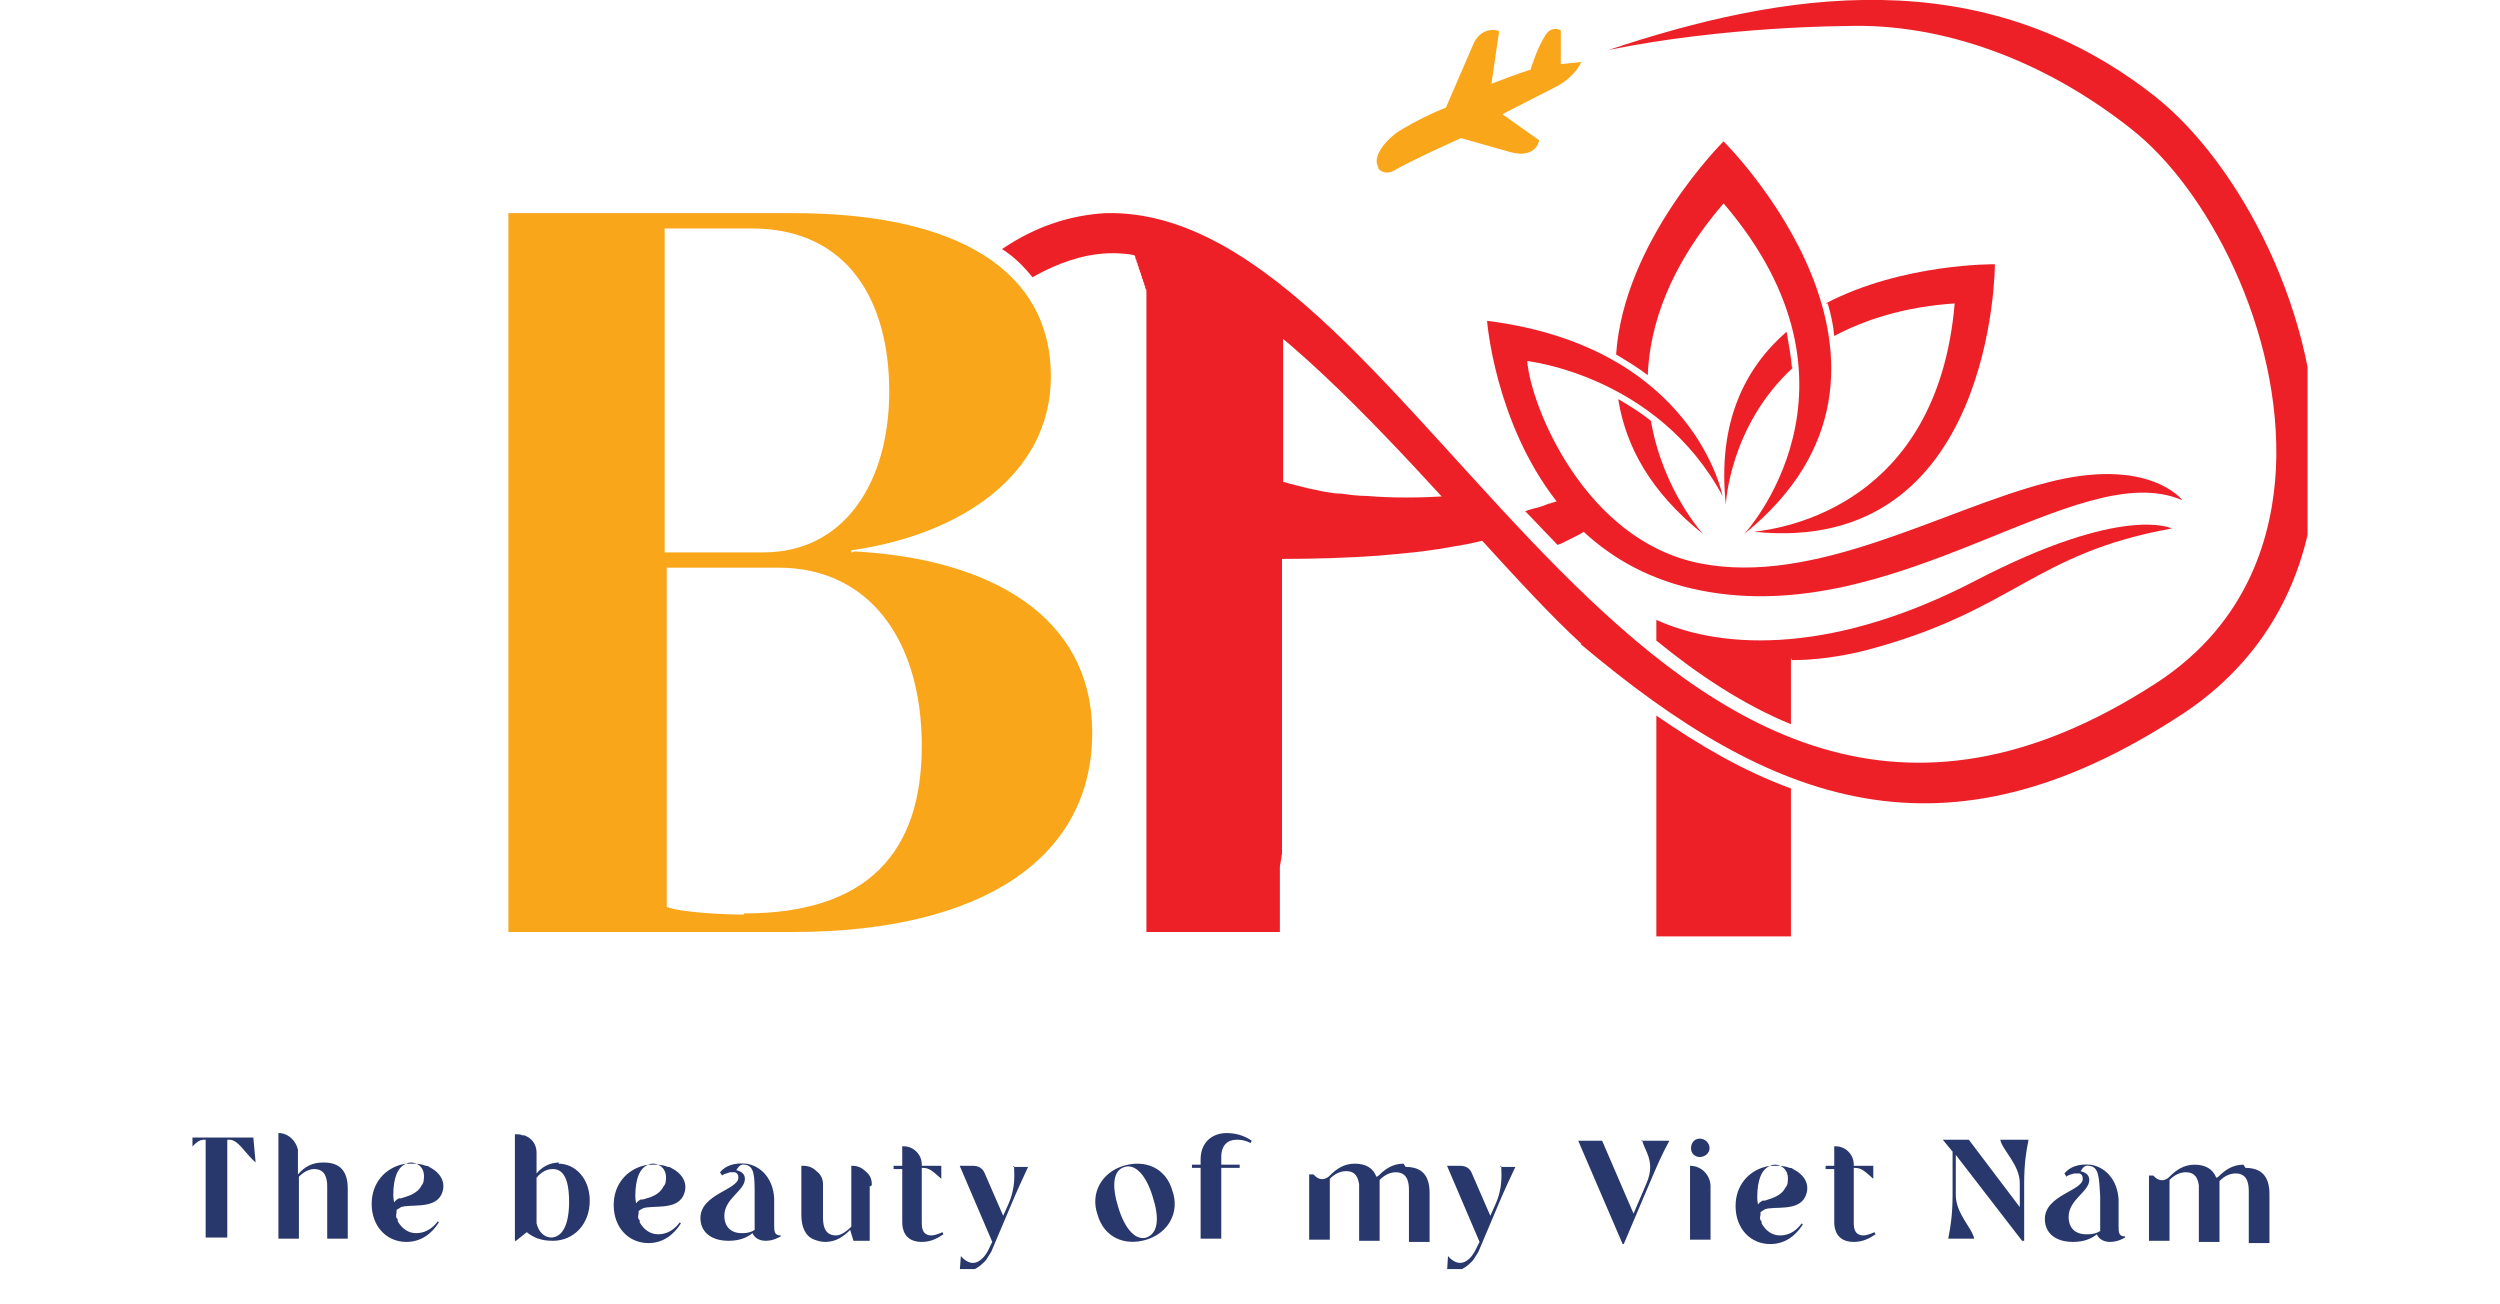
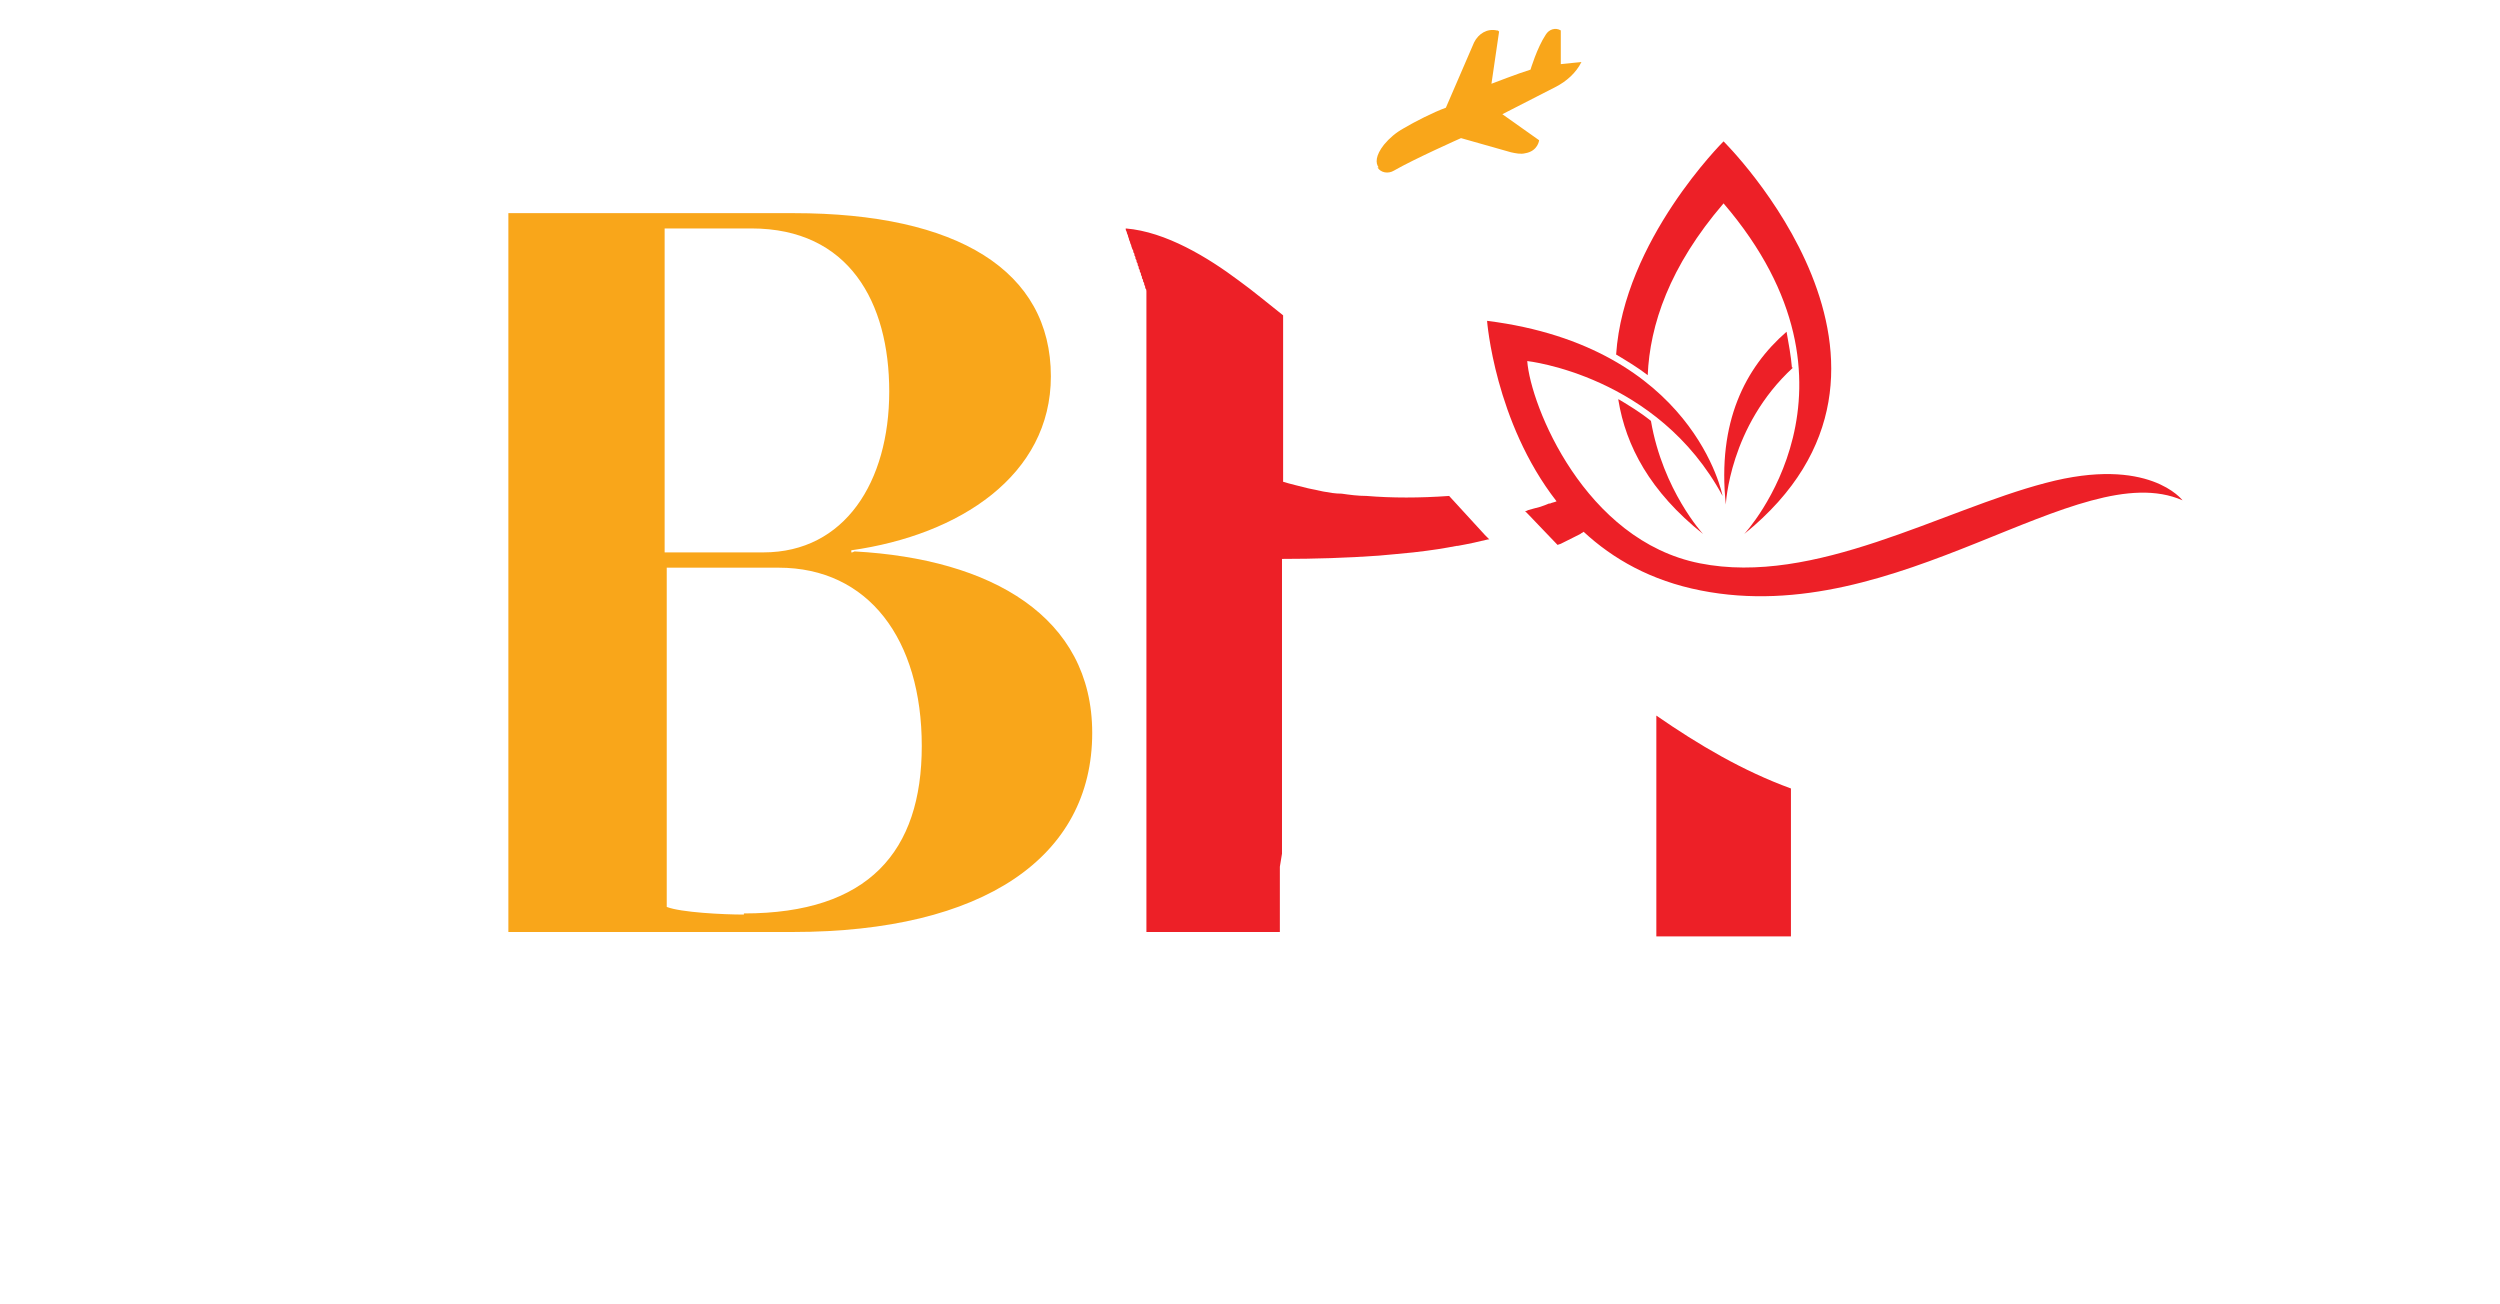
<svg xmlns="http://www.w3.org/2000/svg" width="92" zoomAndPan="magnify" viewBox="0 0 69 36" height="48" preserveAspectRatio="xMidYMid meet" version="1.0">
  <defs>
    <clipPath id="370b99422c">
-       <path d="M 5.312 31 L 63 31 L 63 35.027 L 5.312 35.027 Z M 5.312 31 " clip-rule="nonzero" />
-     </clipPath>
+       </clipPath>
    <clipPath id="bfb02f0025">
-       <path d="M 27 0 L 63.688 0 L 63.688 23 L 27 23 Z M 27 0 " clip-rule="nonzero" />
-     </clipPath>
+       </clipPath>
  </defs>
  <g clip-path="url(#370b99422c)">
    <path fill="#28386c" d="M 6.992 31.395 L 4.957 31.395 L 4.898 32.086 C 5.195 31.844 5.375 31.457 5.617 31.457 L 5.676 31.457 L 5.676 34.156 L 6.273 34.156 L 6.273 31.457 L 6.336 31.457 C 6.574 31.457 6.754 31.816 7.055 32.086 Z M 8.91 32.086 C 8.609 32.086 8.402 32.207 8.223 32.414 L 8.223 31.754 C 8.223 31.754 8.223 31.727 8.223 31.727 C 8.16 31.484 7.98 31.305 7.742 31.273 L 7.684 31.273 L 7.684 34.188 L 8.25 34.188 L 8.25 32.477 C 8.402 32.324 8.551 32.266 8.672 32.266 C 9.031 32.266 9.031 32.625 9.031 32.777 L 9.031 34.188 L 9.598 34.188 L 9.598 32.805 C 9.598 32.297 9.359 32.086 8.941 32.086 Z M 10.945 33.406 C 10.945 33.375 10.977 33.375 10.977 33.375 C 11.008 33.348 11.035 33.348 11.066 33.316 C 11.336 33.227 11.965 33.375 12.176 32.984 C 12.324 32.688 12.203 32.387 11.844 32.207 C 11.816 32.176 11.785 32.176 11.754 32.176 C 11.605 32.117 11.484 32.117 11.367 32.117 C 11.367 32.117 11.336 32.117 11.336 32.117 C 11.246 32.117 11.156 32.117 11.066 32.145 C 10.617 32.266 10.258 32.656 10.258 33.227 C 10.258 33.855 10.676 34.277 11.215 34.277 C 11.605 34.277 11.906 34.066 12.113 33.738 L 12.086 33.707 C 11.906 33.945 11.695 34.035 11.484 34.035 C 11.277 34.035 11.098 33.918 10.977 33.707 C 10.977 33.707 10.977 33.676 10.977 33.676 C 10.977 33.645 10.977 33.645 10.945 33.617 C 10.918 33.555 10.945 33.496 10.945 33.465 L 10.945 33.496 Z M 10.887 33.406 C 10.887 33.375 10.887 33.375 10.887 33.348 C 10.887 33.316 10.887 33.316 10.887 33.285 C 10.887 33.195 10.855 33.105 10.855 32.984 C 10.855 32.504 10.977 32.207 11.215 32.117 C 11.277 32.086 11.305 32.086 11.367 32.086 C 11.457 32.086 11.754 32.176 11.695 32.566 C 11.695 32.625 11.664 32.688 11.637 32.715 C 11.516 32.957 11.246 33.016 11.066 33.074 C 11.066 33.074 11.035 33.074 11.035 33.074 C 11.035 33.074 11.008 33.074 11.008 33.074 C 10.828 33.168 10.828 33.316 10.828 33.348 L 10.855 33.348 Z M 15.438 32.086 C 15.168 32.086 14.961 32.207 14.809 32.387 L 14.809 31.816 C 14.809 31.664 14.75 31.516 14.629 31.426 C 14.602 31.395 14.539 31.367 14.48 31.336 L 14.422 31.336 C 14.359 31.305 14.301 31.305 14.242 31.305 C 14.242 31.305 14.211 31.305 14.211 31.305 L 14.211 34.246 L 14.242 34.246 L 14.539 34.008 C 14.719 34.156 14.93 34.246 15.258 34.246 C 15.828 34.246 16.277 33.797 16.277 33.137 C 16.277 32.535 15.887 32.117 15.41 32.117 Z M 15.23 34.156 C 15.02 34.156 14.871 34.008 14.809 33.766 L 14.809 32.504 C 14.961 32.324 15.109 32.266 15.258 32.266 C 15.527 32.266 15.707 32.504 15.707 33.168 C 15.707 33.797 15.527 34.156 15.199 34.156 Z M 17.625 33.438 C 17.625 33.406 17.656 33.406 17.656 33.406 C 17.684 33.375 17.715 33.375 17.746 33.348 C 18.016 33.258 18.645 33.406 18.852 33.016 C 19.004 32.715 18.883 32.414 18.523 32.234 C 18.492 32.207 18.465 32.207 18.434 32.207 C 18.285 32.145 18.164 32.145 18.043 32.145 C 18.043 32.145 18.016 32.145 18.016 32.145 C 17.926 32.145 17.836 32.145 17.746 32.176 C 17.297 32.297 16.938 32.688 16.938 33.258 C 16.938 33.887 17.355 34.309 17.895 34.309 C 18.285 34.309 18.582 34.098 18.793 33.766 L 18.762 33.738 C 18.582 33.977 18.375 34.066 18.164 34.066 C 17.953 34.066 17.773 33.945 17.656 33.738 C 17.656 33.738 17.656 33.707 17.656 33.707 C 17.656 33.676 17.656 33.676 17.625 33.645 C 17.594 33.586 17.625 33.527 17.625 33.496 L 17.625 33.527 Z M 17.566 33.438 C 17.566 33.406 17.566 33.406 17.566 33.375 C 17.566 33.348 17.566 33.348 17.566 33.316 C 17.566 33.227 17.535 33.137 17.535 33.016 C 17.535 32.535 17.656 32.234 17.895 32.145 C 17.953 32.117 17.984 32.117 18.043 32.117 C 18.133 32.117 18.434 32.207 18.375 32.598 C 18.375 32.656 18.344 32.715 18.312 32.746 C 18.195 32.984 17.953 33.047 17.746 33.105 C 17.746 33.105 17.715 33.105 17.715 33.105 C 17.715 33.105 17.684 33.105 17.684 33.105 C 17.504 33.195 17.504 33.348 17.504 33.375 L 17.535 33.375 Z M 21.547 34.098 C 21.367 34.098 21.367 33.977 21.367 33.797 L 21.367 33.074 C 21.34 32.535 21.008 32.176 20.59 32.117 C 20.262 32.086 20.02 32.176 19.871 32.355 L 19.93 32.445 C 19.992 32.387 20.082 32.387 20.141 32.355 C 20.199 32.355 20.23 32.355 20.262 32.355 C 20.289 32.355 20.289 32.355 20.289 32.355 C 20.352 32.387 20.379 32.414 20.379 32.504 C 20.379 32.836 19.332 32.957 19.332 33.617 C 19.332 34.008 19.633 34.246 20.109 34.246 C 20.41 34.246 20.621 34.156 20.77 34.035 C 20.801 34.125 20.918 34.246 21.129 34.246 C 21.34 34.246 21.488 34.156 21.547 34.125 L 21.547 34.098 C 21.52 34.098 21.488 34.098 21.457 34.098 Z M 20.469 34.035 C 20.172 34.035 19.992 33.855 19.992 33.555 C 19.992 33.074 20.559 32.867 20.559 32.535 C 20.559 32.387 20.441 32.324 20.32 32.297 C 20.379 32.207 20.441 32.117 20.559 32.145 C 20.828 32.176 20.828 32.477 20.828 32.984 L 20.828 33.945 C 20.738 34.008 20.621 34.035 20.5 34.035 Z M 24.062 32.715 C 24.062 32.715 24.062 32.715 24.062 32.688 C 24.062 32.535 24.004 32.414 23.883 32.324 C 23.793 32.234 23.676 32.176 23.523 32.176 C 23.523 32.176 23.496 32.176 23.496 32.176 L 23.496 33.855 C 23.344 34.008 23.195 34.098 23.074 34.098 C 22.715 34.098 22.715 33.738 22.715 33.586 L 22.715 32.715 C 22.715 32.715 22.715 32.715 22.715 32.688 C 22.715 32.535 22.656 32.414 22.535 32.324 C 22.445 32.234 22.328 32.176 22.176 32.176 C 22.148 32.176 22.148 32.176 22.117 32.176 L 22.117 33.527 C 22.117 33.887 22.238 34.125 22.477 34.215 C 22.566 34.246 22.656 34.277 22.777 34.277 C 23.074 34.277 23.285 34.125 23.465 33.945 L 23.555 34.246 L 24.004 34.246 L 24.004 32.746 Z M 26.012 34.008 C 25.891 34.066 25.77 34.098 25.711 34.098 C 25.441 34.098 25.441 33.855 25.441 33.738 L 25.441 32.234 L 25.473 32.234 C 25.652 32.234 25.742 32.324 25.98 32.535 L 25.98 32.176 L 25.441 32.176 C 25.441 32.176 25.441 32.176 25.441 32.145 C 25.441 31.996 25.383 31.875 25.293 31.785 C 25.203 31.695 25.082 31.637 24.934 31.637 C 24.902 31.637 24.902 31.637 24.902 31.637 L 24.902 32.176 L 24.664 32.176 L 24.664 32.266 L 24.902 32.266 L 24.902 33.738 C 24.902 33.918 24.961 34.277 25.441 34.277 C 25.68 34.277 25.859 34.188 26.039 34.066 Z M 27.988 32.176 C 27.988 32.414 28.047 32.777 27.809 33.285 L 27.688 33.555 L 27.18 32.387 C 27.117 32.234 27 32.176 26.848 32.176 L 26.488 32.176 L 27.387 34.277 L 27.27 34.516 C 27.238 34.578 27.18 34.668 27.117 34.727 C 26.969 34.879 26.758 34.938 26.52 34.668 L 26.488 35.086 C 26.551 35.086 26.578 35.086 26.641 35.086 C 26.699 35.086 26.758 35.059 26.82 35.059 C 26.938 35.027 27.059 34.938 27.18 34.816 C 27.238 34.758 27.297 34.637 27.359 34.547 L 27.867 33.348 C 28.078 32.836 28.227 32.535 28.375 32.207 L 27.957 32.207 Z M 32.359 32.867 C 32.18 32.234 31.609 31.996 31.012 32.176 C 30.414 32.355 30.082 32.926 30.293 33.527 C 30.473 34.156 31.043 34.398 31.641 34.215 C 32.238 34.035 32.57 33.465 32.359 32.867 Z M 31.641 34.156 C 31.34 34.246 31.043 33.918 30.863 33.316 C 30.684 32.746 30.711 32.297 31.043 32.207 C 31.34 32.117 31.641 32.445 31.82 33.047 C 32 33.617 31.969 34.035 31.641 34.156 Z M 34.156 31.457 C 34.277 31.457 34.395 31.484 34.516 31.547 L 34.547 31.484 C 34.336 31.336 34.098 31.273 33.855 31.273 C 33.438 31.273 33.137 31.547 33.137 31.996 L 33.137 32.145 L 32.898 32.145 L 32.898 32.234 L 33.137 32.234 L 33.137 34.188 L 33.707 34.188 L 33.707 32.234 L 34.215 32.234 L 34.215 32.145 L 33.707 32.145 L 33.707 31.934 C 33.707 31.605 33.887 31.457 34.125 31.457 Z M 38.738 32.117 C 38.438 32.117 38.23 32.266 38.051 32.445 C 38.051 32.445 38.02 32.477 37.988 32.477 C 37.898 32.234 37.691 32.117 37.391 32.117 C 37.09 32.117 36.883 32.266 36.703 32.445 C 36.703 32.445 36.492 32.688 36.254 32.414 L 36.133 32.414 L 36.133 34.215 L 36.703 34.215 L 36.703 32.535 C 36.852 32.387 37 32.324 37.152 32.324 C 37.422 32.324 37.48 32.504 37.512 32.688 L 37.512 34.246 L 38.078 34.246 L 38.078 32.895 C 38.078 32.836 38.078 32.805 38.078 32.746 L 38.078 32.566 C 38.23 32.414 38.379 32.355 38.527 32.355 C 38.887 32.355 38.887 32.715 38.887 32.867 L 38.887 34.277 L 39.457 34.277 L 39.457 32.926 C 39.457 32.414 39.219 32.207 38.797 32.207 Z M 41.434 32.176 C 41.434 32.414 41.492 32.777 41.254 33.285 L 41.133 33.555 L 40.625 32.387 C 40.566 32.234 40.445 32.176 40.297 32.176 L 39.938 32.176 L 40.836 34.277 L 40.715 34.516 C 40.684 34.578 40.625 34.668 40.566 34.727 C 40.414 34.879 40.207 34.938 39.965 34.668 L 39.938 35.086 C 39.996 35.086 40.027 35.086 40.086 35.086 C 40.145 35.086 40.207 35.059 40.266 35.059 C 40.387 35.027 40.504 34.938 40.625 34.816 C 40.684 34.758 40.746 34.637 40.805 34.547 L 41.312 33.348 C 41.523 32.836 41.672 32.535 41.824 32.207 L 41.402 32.207 Z M 45.324 31.457 C 45.355 31.727 45.715 32.027 45.445 32.656 L 45.086 33.496 L 44.219 31.484 L 43.559 31.484 L 44.785 34.336 L 44.816 34.336 L 45.504 32.715 C 45.746 32.145 45.863 31.875 46.074 31.484 L 45.297 31.484 Z M 46.645 32.176 L 46.645 34.215 L 47.211 34.215 L 47.211 32.746 C 47.211 32.445 46.973 32.176 46.645 32.176 Z M 46.914 31.426 C 46.762 31.426 46.672 31.547 46.672 31.695 C 46.672 31.844 46.793 31.934 46.914 31.934 C 47.062 31.934 47.184 31.816 47.184 31.695 C 47.184 31.547 47.062 31.426 46.914 31.426 Z M 48.59 33.465 C 48.59 33.438 48.621 33.438 48.621 33.438 C 48.648 33.406 48.68 33.406 48.711 33.375 C 48.98 33.285 49.609 33.438 49.816 33.047 C 49.969 32.746 49.848 32.445 49.488 32.266 C 49.457 32.234 49.43 32.234 49.398 32.234 C 49.25 32.176 49.129 32.176 49.008 32.176 C 49.008 32.176 48.98 32.176 48.98 32.176 C 48.891 32.176 48.801 32.176 48.711 32.207 C 48.262 32.324 47.902 32.715 47.902 33.285 C 47.902 33.918 48.32 34.336 48.859 34.336 C 49.25 34.336 49.547 34.125 49.758 33.797 L 49.727 33.766 C 49.547 34.008 49.34 34.098 49.129 34.098 C 48.918 34.098 48.738 33.977 48.621 33.766 C 48.621 33.766 48.621 33.738 48.621 33.738 C 48.621 33.707 48.621 33.707 48.59 33.676 C 48.559 33.617 48.59 33.555 48.59 33.527 L 48.59 33.555 Z M 48.531 33.465 C 48.531 33.438 48.531 33.438 48.531 33.406 C 48.531 33.375 48.531 33.375 48.531 33.348 C 48.531 33.258 48.5 33.168 48.5 33.047 C 48.5 32.566 48.621 32.266 48.859 32.176 C 48.918 32.145 48.949 32.145 49.008 32.145 C 49.098 32.145 49.398 32.234 49.34 32.625 C 49.34 32.688 49.309 32.746 49.277 32.777 C 49.16 33.016 48.891 33.074 48.711 33.137 C 48.711 33.137 48.68 33.137 48.68 33.137 C 48.68 33.137 48.648 33.137 48.648 33.137 C 48.469 33.227 48.469 33.375 48.469 33.406 L 48.5 33.406 Z M 51.734 34.008 C 51.613 34.066 51.496 34.098 51.434 34.098 C 51.164 34.098 51.164 33.855 51.164 33.738 L 51.164 32.234 L 51.195 32.234 C 51.375 32.234 51.465 32.324 51.703 32.535 L 51.703 32.176 L 51.164 32.176 C 51.164 32.176 51.164 32.176 51.164 32.145 C 51.164 31.996 51.105 31.875 51.016 31.785 C 50.926 31.695 50.805 31.637 50.656 31.637 C 50.625 31.637 50.625 31.637 50.625 31.637 L 50.625 32.176 L 50.387 32.176 L 50.387 32.266 L 50.625 32.266 L 50.625 33.738 C 50.625 33.918 50.688 34.277 51.164 34.277 C 51.406 34.277 51.586 34.188 51.766 34.066 Z M 55.207 31.457 C 55.27 31.754 55.746 32.145 55.746 32.656 L 55.746 33.316 L 54.34 31.457 L 53.621 31.457 L 53.891 31.785 L 53.891 32.984 C 53.891 33.527 53.832 33.887 53.77 34.188 L 54.488 34.188 C 54.43 33.887 53.98 33.496 53.98 32.984 L 53.98 31.875 L 55.809 34.246 L 55.867 34.246 L 55.867 32.656 C 55.867 32.117 55.926 31.754 55.988 31.457 Z M 58.652 34.125 C 58.473 34.125 58.473 34.008 58.473 33.828 L 58.473 33.105 C 58.441 32.566 58.113 32.207 57.695 32.145 C 57.363 32.117 57.125 32.207 56.977 32.387 L 57.035 32.477 C 57.094 32.414 57.184 32.414 57.246 32.387 C 57.305 32.387 57.336 32.387 57.363 32.387 C 57.395 32.387 57.395 32.387 57.395 32.387 C 57.453 32.414 57.484 32.445 57.484 32.535 C 57.484 32.867 56.438 32.984 56.438 33.645 C 56.438 34.035 56.734 34.277 57.215 34.277 C 57.516 34.277 57.723 34.188 57.875 34.066 C 57.902 34.156 58.023 34.277 58.234 34.277 C 58.441 34.277 58.594 34.188 58.652 34.156 L 58.652 34.125 C 58.621 34.125 58.594 34.125 58.562 34.125 Z M 57.574 34.066 C 57.273 34.066 57.094 33.887 57.094 33.586 C 57.094 33.105 57.664 32.895 57.664 32.566 C 57.664 32.414 57.543 32.355 57.426 32.324 C 57.484 32.234 57.543 32.145 57.664 32.176 C 57.934 32.207 57.934 32.504 57.965 33.016 L 57.965 33.977 C 57.875 34.035 57.754 34.066 57.633 34.066 Z M 61.918 32.145 C 61.617 32.145 61.406 32.297 61.227 32.477 C 61.227 32.477 61.199 32.504 61.168 32.504 C 61.078 32.266 60.867 32.145 60.57 32.145 C 60.27 32.145 60.059 32.297 59.879 32.477 C 59.879 32.477 59.672 32.715 59.43 32.445 L 59.312 32.445 L 59.312 34.246 L 59.879 34.246 L 59.879 32.566 C 60.031 32.414 60.18 32.355 60.328 32.355 C 60.598 32.355 60.66 32.535 60.688 32.715 L 60.688 34.277 L 61.258 34.277 L 61.258 32.926 C 61.258 32.867 61.258 32.836 61.258 32.777 L 61.258 32.598 C 61.406 32.445 61.559 32.387 61.707 32.387 C 62.066 32.387 62.066 32.746 62.066 32.895 L 62.066 34.309 L 62.637 34.309 L 62.637 32.957 C 62.637 32.445 62.395 32.234 61.977 32.234 Z M 61.918 32.145 " fill-opacity="1" fill-rule="nonzero" />
  </g>
  <path fill="#ed2027" d="M 49.457 10.145 C 49.43 9.816 49.367 9.484 49.309 9.156 C 48.172 10.145 47.391 11.645 47.633 13.926 C 47.633 13.926 47.723 11.766 49.488 10.145 Z M 49.457 10.145 " fill-opacity="1" fill-rule="nonzero" />
-   <path fill="#ed2027" d="M 50.445 8.375 C 50.535 8.676 50.598 8.973 50.625 9.273 C 51.465 8.824 52.574 8.465 53.949 8.375 C 53.473 13.957 49.219 14.586 48.41 14.676 C 55.059 15.367 55.059 7.293 55.059 7.293 C 55.059 7.293 52.512 7.262 50.387 8.375 Z M 50.445 8.375 " fill-opacity="1" fill-rule="nonzero" />
  <path fill="#ed2027" d="M 44.668 11.047 C 44.875 12.305 45.535 13.566 47.004 14.738 C 47.004 14.738 45.895 13.535 45.566 11.617 C 45.266 11.375 44.965 11.195 44.668 11.016 Z M 44.668 11.047 " fill-opacity="1" fill-rule="nonzero" />
  <path fill="#ed2027" d="M 47.57 3.902 C 47.57 3.902 44.816 6.633 44.605 9.785 C 44.906 9.965 45.207 10.145 45.477 10.355 C 45.535 8.973 46.074 7.355 47.57 5.613 C 51.914 10.684 48.141 14.738 48.141 14.738 C 53.859 10.113 47.57 3.902 47.57 3.902 Z M 47.57 3.902 " fill-opacity="1" fill-rule="nonzero" />
-   <path fill="#ed2027" d="M 43.59 14.559 C 43.648 14.617 43.68 14.648 43.738 14.707 C 43.68 14.648 43.648 14.617 43.59 14.559 Z M 43.59 14.559 " fill-opacity="1" fill-rule="nonzero" />
  <path fill="#ed2027" d="M 43.469 14.438 C 43.5 14.469 43.559 14.527 43.59 14.559 C 43.559 14.527 43.5 14.469 43.469 14.438 Z M 43.469 14.438 " fill-opacity="1" fill-rule="nonzero" />
  <path fill="#ed2027" d="M 43.32 14.285 C 43.348 14.316 43.379 14.379 43.438 14.406 C 43.41 14.379 43.379 14.316 43.32 14.285 Z M 43.32 14.285 " fill-opacity="1" fill-rule="nonzero" />
  <path fill="#ed2027" d="M 43.199 14.137 C 43.23 14.168 43.258 14.195 43.289 14.227 C 43.258 14.195 43.23 14.168 43.199 14.137 Z M 43.199 14.137 " fill-opacity="1" fill-rule="nonzero" />
  <path fill="#ed2027" d="M 43.078 14.016 C 43.109 14.047 43.109 14.078 43.141 14.078 C 43.109 14.047 43.109 14.016 43.078 14.016 Z M 43.078 14.016 " fill-opacity="1" fill-rule="nonzero" />
  <path fill="#ed2027" d="M 49.43 21.91 L 49.43 25.844 L 45.715 25.844 L 45.715 19.75 C 46.883 20.559 48.109 21.281 49.43 21.762 Z M 49.43 21.91 " fill-opacity="1" fill-rule="nonzero" />
-   <path fill="#ed2027" d="M 49.43 18.16 L 49.43 19.988 C 48.109 19.449 46.852 18.609 45.715 17.68 L 45.715 17.109 C 47.633 17.98 50.715 18.008 54.52 16.027 C 58.621 13.898 59.941 14.586 59.941 14.586 C 56.105 15.277 55.598 16.867 51.496 17.949 C 50.777 18.129 50.086 18.219 49.457 18.219 Z M 49.43 18.16 " fill-opacity="1" fill-rule="nonzero" />
  <path fill="#ed2027" d="M 42.121 14.105 L 42.18 14.078 C 42.301 14.047 42.391 14.016 42.512 13.988 C 42.602 13.957 42.691 13.926 42.75 13.898 C 42.75 13.898 42.781 13.898 42.781 13.898 C 42.84 13.867 42.898 13.867 42.961 13.836 C 41.254 11.645 41.043 8.855 41.043 8.855 C 46.762 9.574 47.543 13.688 47.543 13.688 C 45.746 10.355 42.152 9.965 42.152 9.965 C 42.242 11.195 43.738 14.918 46.914 15.547 C 50.086 16.18 53.59 14.078 56.465 13.328 C 59.312 12.574 60.238 13.809 60.238 13.809 C 57.363 12.547 52.395 17.379 46.941 16.297 C 45.566 16.027 44.516 15.426 43.707 14.676 C 43.68 14.707 43.648 14.707 43.617 14.738 C 43.559 14.766 43.5 14.797 43.438 14.828 C 43.379 14.855 43.32 14.887 43.258 14.918 C 43.199 14.945 43.141 14.977 43.078 15.008 L 42.988 15.039 C 42.719 14.766 42.449 14.469 42.18 14.195 L 42.09 14.105 Z M 42.121 14.105 " fill-opacity="1" fill-rule="nonzero" />
  <path fill="#ed2027" d="M 35.324 23.922 L 35.324 25.723 L 31.641 25.723 L 31.641 11.047 C 31.641 11.047 31.641 11.016 31.641 11.016 C 31.641 10.984 31.641 10.957 31.641 10.926 C 31.641 10.895 31.641 10.863 31.641 10.836 C 31.641 10.805 31.641 10.773 31.641 10.746 C 31.641 10.715 31.641 10.684 31.641 10.656 C 31.641 10.625 31.641 10.594 31.641 10.566 C 31.641 10.535 31.641 10.504 31.641 10.477 C 31.641 10.445 31.641 10.414 31.641 10.387 C 31.641 10.355 31.641 10.324 31.641 10.297 C 31.641 10.266 31.641 10.234 31.641 10.203 C 31.641 10.176 31.641 10.145 31.641 10.113 C 31.641 10.086 31.641 10.055 31.641 10.023 C 31.641 9.996 31.641 9.965 31.641 9.934 C 31.641 9.906 31.641 9.875 31.641 9.844 C 31.641 9.816 31.641 9.785 31.641 9.754 C 31.641 9.727 31.641 9.695 31.641 9.664 C 31.641 9.633 31.641 9.605 31.641 9.574 C 31.641 9.543 31.641 9.516 31.641 9.484 C 31.641 9.453 31.641 9.426 31.641 9.395 C 31.641 9.363 31.641 9.336 31.641 9.305 C 31.641 9.273 31.641 9.246 31.641 9.215 C 31.641 9.184 31.641 9.156 31.641 9.125 C 31.641 9.094 31.641 9.062 31.641 9.035 C 31.641 9.004 31.641 8.973 31.641 8.945 C 31.641 8.914 31.641 8.883 31.641 8.855 C 31.641 8.824 31.641 8.793 31.641 8.766 C 31.641 8.734 31.641 8.703 31.641 8.676 C 31.641 8.645 31.641 8.613 31.641 8.586 C 31.641 8.555 31.641 8.523 31.641 8.492 C 31.641 8.465 31.641 8.434 31.641 8.402 C 31.641 8.375 31.641 8.344 31.641 8.312 C 31.641 8.285 31.641 8.254 31.641 8.223 C 31.641 8.195 31.641 8.164 31.641 8.133 C 31.641 8.105 31.641 8.074 31.641 8.043 C 31.641 8.016 31.641 7.984 31.609 7.953 C 31.609 7.922 31.609 7.895 31.582 7.863 C 31.582 7.832 31.582 7.805 31.551 7.773 C 31.551 7.742 31.551 7.715 31.52 7.684 C 31.52 7.652 31.52 7.625 31.492 7.594 C 31.492 7.562 31.492 7.535 31.461 7.504 C 31.461 7.473 31.461 7.445 31.43 7.414 C 31.43 7.383 31.43 7.352 31.402 7.324 C 31.402 7.293 31.402 7.262 31.371 7.234 C 31.371 7.203 31.371 7.172 31.34 7.145 C 31.34 7.113 31.34 7.082 31.312 7.055 C 31.312 7.023 31.312 6.992 31.281 6.965 C 31.281 6.934 31.281 6.902 31.25 6.875 C 31.25 6.844 31.223 6.812 31.223 6.785 C 31.223 6.754 31.191 6.723 31.191 6.691 C 31.191 6.664 31.16 6.633 31.16 6.602 C 31.16 6.574 31.133 6.543 31.133 6.512 C 31.133 6.484 31.102 6.453 31.102 6.422 C 31.102 6.395 31.07 6.363 31.07 6.332 L 31.07 6.305 C 32.18 6.395 33.348 7.113 34.188 7.742 C 34.605 8.043 34.996 8.375 35.414 8.703 L 35.414 13.297 C 35.504 13.328 35.625 13.355 35.742 13.387 C 35.863 13.418 35.984 13.445 36.102 13.477 C 36.254 13.508 36.371 13.535 36.523 13.566 C 36.703 13.598 36.852 13.625 37.031 13.625 C 37.242 13.656 37.48 13.688 37.719 13.688 C 38.41 13.746 39.188 13.746 39.996 13.688 C 40.324 14.047 40.656 14.406 40.984 14.766 L 41.105 14.887 L 41.074 14.887 C 40.953 14.918 40.805 14.945 40.684 14.977 C 40.535 15.008 40.387 15.039 40.234 15.066 L 40.207 15.066 C 40.027 15.098 39.875 15.129 39.695 15.156 C 39.488 15.188 39.246 15.219 39.008 15.246 C 38.68 15.277 38.379 15.309 38.051 15.336 C 37.18 15.398 36.281 15.426 35.383 15.426 L 35.383 23.562 Z M 35.324 23.922 " fill-opacity="1" fill-rule="nonzero" />
  <path fill="#f9a61a" d="M 38.051 4.621 C 37.961 4.504 37.961 4.293 38.199 3.992 C 38.348 3.812 38.527 3.66 38.738 3.543 C 39.039 3.363 39.578 3.09 39.906 2.973 L 40.684 1.172 C 40.805 0.93 41.043 0.781 41.312 0.84 C 41.344 0.84 41.344 0.84 41.375 0.871 L 41.164 2.312 C 41.164 2.312 41.941 2.012 42.242 1.922 C 42.242 1.922 42.422 1.32 42.66 0.961 C 42.75 0.809 42.93 0.75 43.078 0.84 L 43.078 1.77 L 43.648 1.711 C 43.5 2.012 43.23 2.25 42.93 2.402 L 41.465 3.152 L 42.48 3.871 C 42.48 3.871 42.449 4.172 42.094 4.23 C 41.973 4.262 41.824 4.23 41.703 4.203 L 40.324 3.812 C 40.324 3.812 39.039 4.383 38.469 4.711 C 38.32 4.801 38.109 4.773 38.02 4.621 Z M 38.051 4.621 " fill-opacity="1" fill-rule="nonzero" />
  <g clip-path="url(#bfb02f0025)">
    <path fill="#ed2027" d="M 43.648 17.77 C 40.387 14.797 34.605 6.785 30.562 6.992 C 29.875 7.023 29.184 7.262 28.496 7.652 C 28.258 7.355 27.988 7.082 27.656 6.875 C 28.586 6.242 29.543 5.941 30.504 5.883 C 39.309 5.645 45.414 28.004 59.52 18.848 C 62.098 17.168 62.727 14.707 62.816 12.938 C 62.996 9.156 60.93 5.191 58.801 3.543 C 56.406 1.652 53.59 0.629 50.957 0.719 C 50.957 0.719 47.633 0.719 44.398 1.379 C 49.16 -0.211 54.668 -1.141 59.492 2.672 C 61.766 4.473 64.102 8.703 63.922 12.996 C 63.805 15.906 62.484 18.277 60.121 19.781 C 53.68 23.953 48.949 22.27 43.617 17.77 Z M 43.648 17.77 " fill-opacity="1" fill-rule="nonzero" />
  </g>
  <path fill="#f9a61a" d="M 23.496 15.246 L 23.496 15.188 C 26.488 14.766 29.004 13.117 29.004 10.387 C 29.004 7.473 26.43 5.883 21.906 5.883 L 14.031 5.883 L 14.031 25.723 L 21.879 25.723 C 27.148 25.723 30.145 23.652 30.145 20.23 C 30.145 17.02 27.359 15.426 23.586 15.219 L 23.523 15.246 Z M 18.375 6.305 L 20.738 6.305 C 23.434 6.305 24.543 8.344 24.543 10.805 C 24.543 13.297 23.316 15.246 21.07 15.246 L 18.344 15.246 L 18.344 6.305 Z M 20.531 25.242 C 19.961 25.242 18.793 25.184 18.402 25.031 L 18.402 15.668 L 21.488 15.668 C 23.973 15.668 25.441 17.648 25.441 20.59 C 25.441 23.5 23.973 25.211 20.531 25.211 Z M 20.531 25.242 " fill-opacity="1" fill-rule="nonzero" />
</svg>